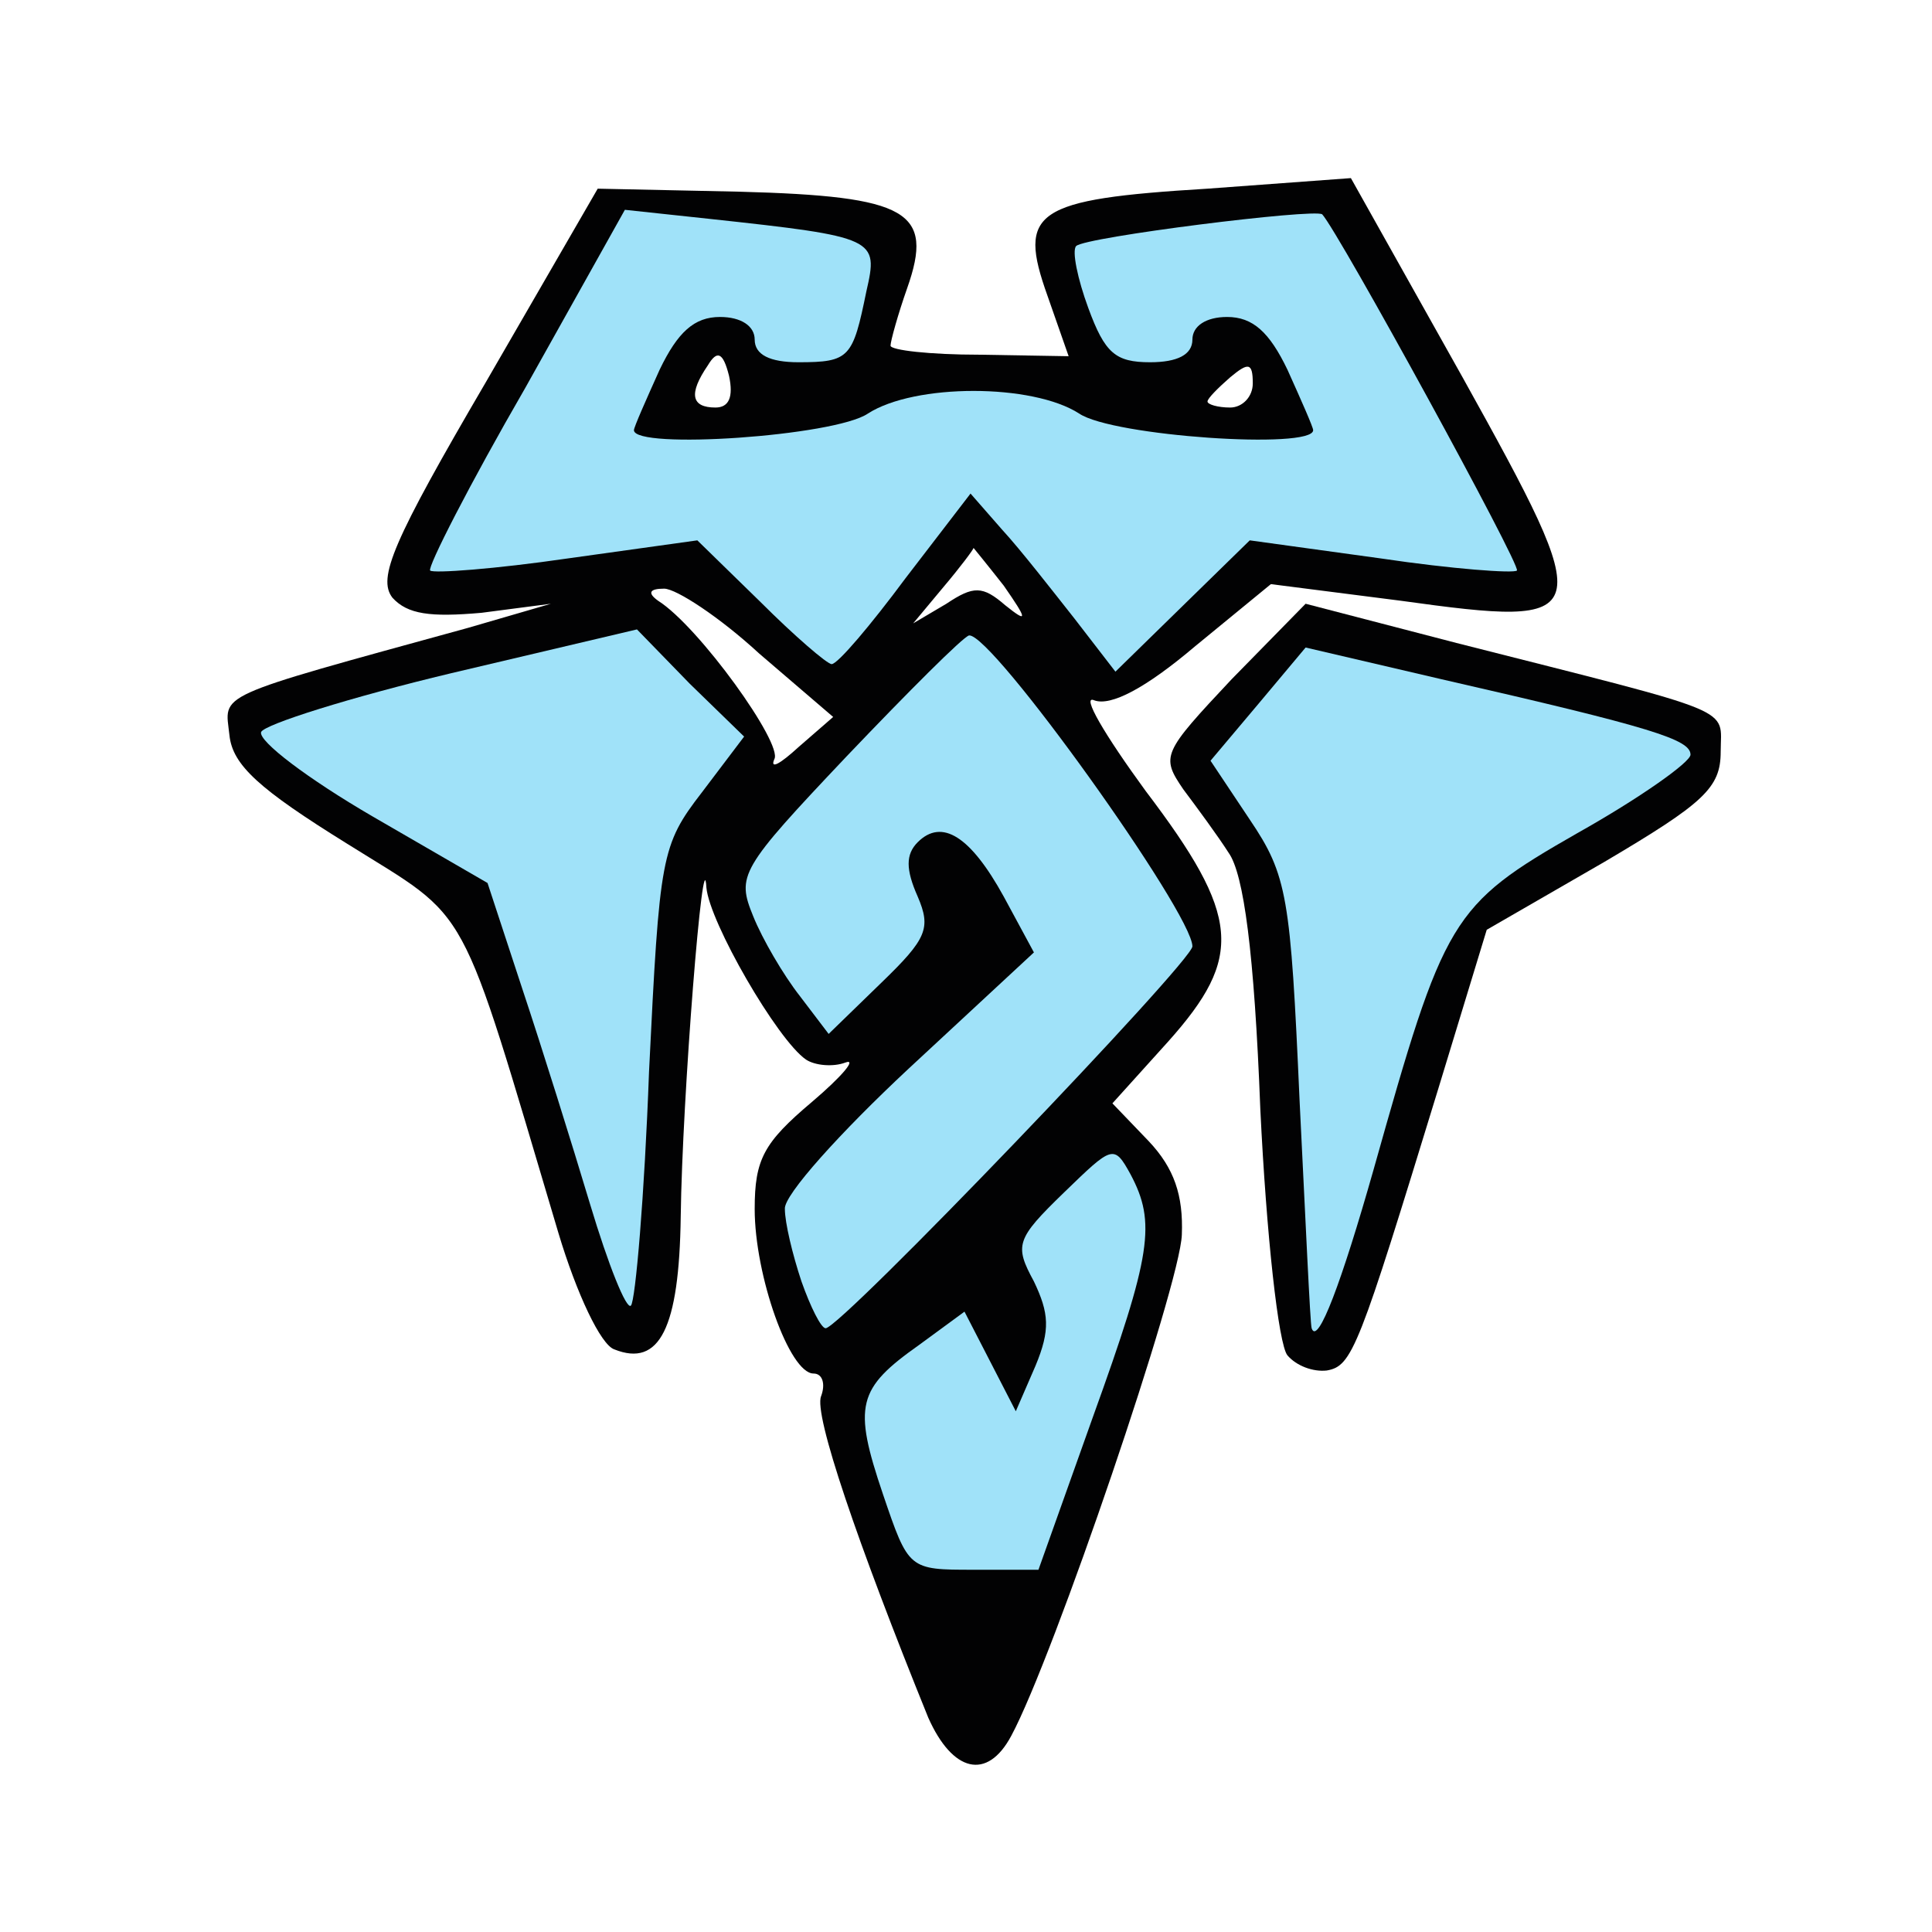
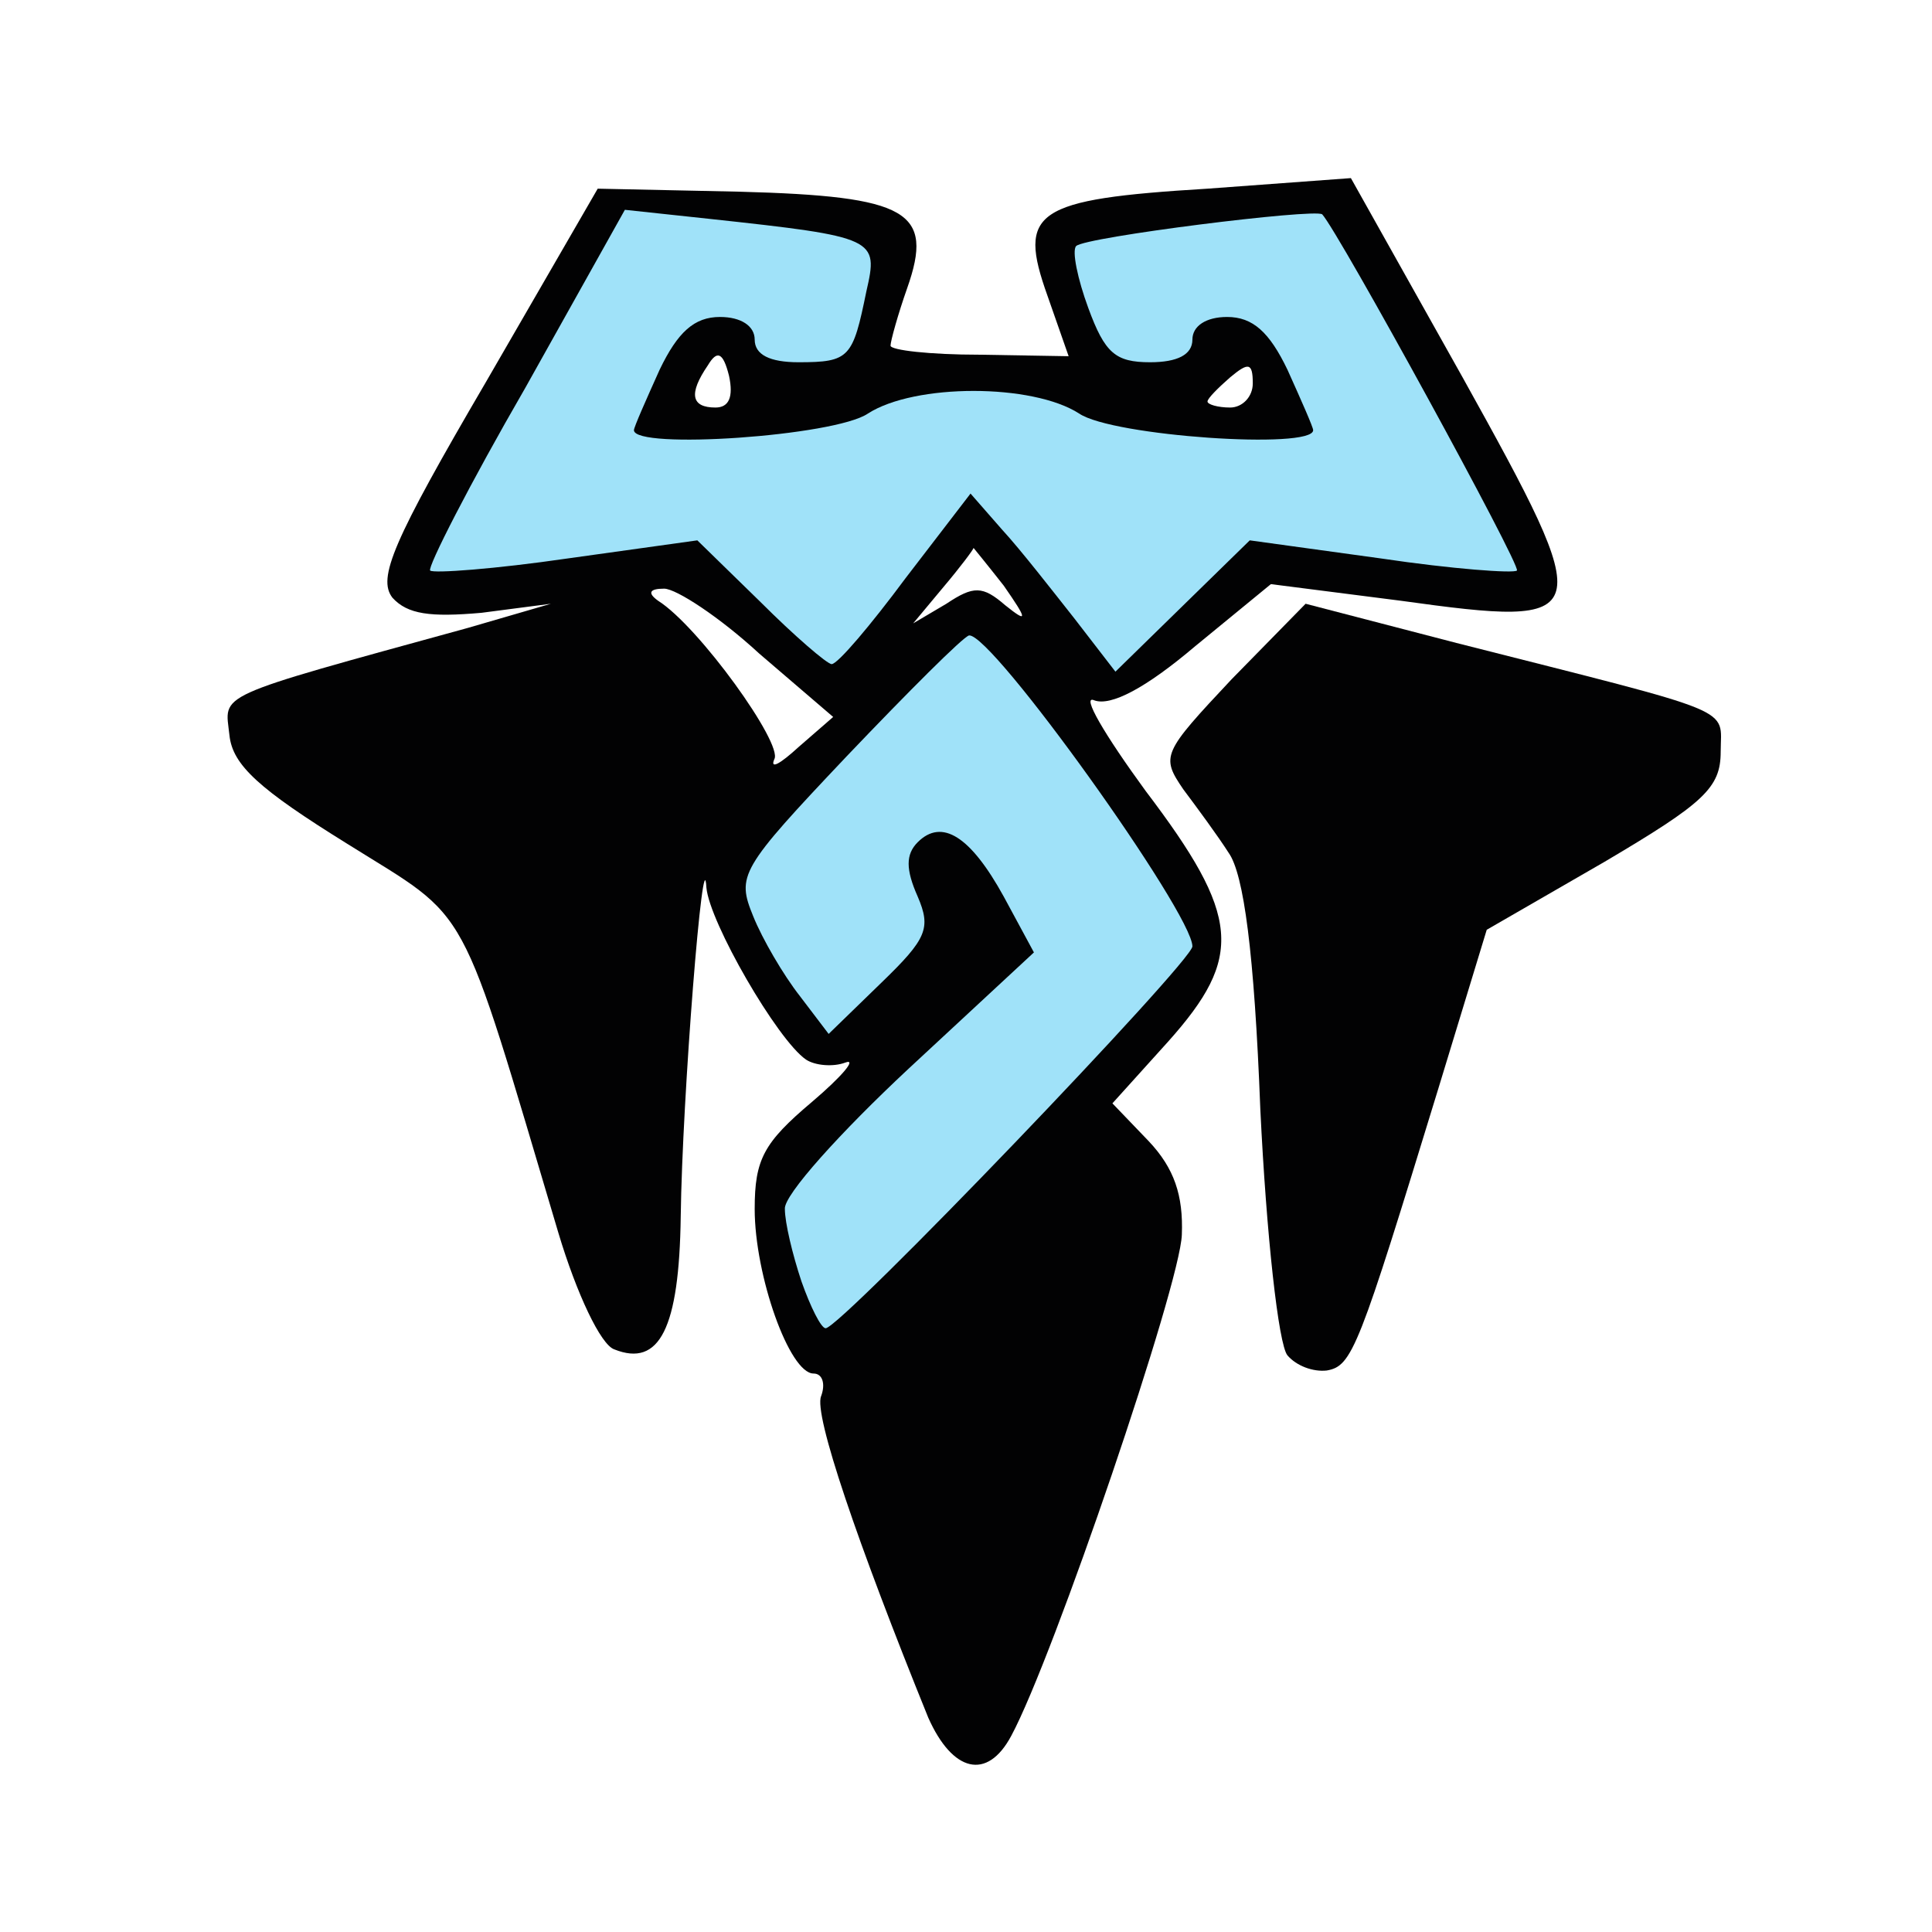
<svg xmlns="http://www.w3.org/2000/svg" version="1.0" width="128px" height="128px" viewBox="0 0 1280 1280" preserveAspectRatio="xMidYMid meet">
  <g id="layer101" fill="#020203" stroke="none">
    <path d="M615 1138 c-47 -116 -76 -201 -71 -213 3 -8 1 -15 -5 -15 -16 0 -39 -65 -39 -109 0 -33 6 -44 38 -71 20 -17 30 -29 22 -26 -8 3 -20 2 -26 -2 -19 -13 -64 -91 -66 -114 -2 -36 -16 139 -17 218 -1 74 -14 100 -44 88 -9 -3 -25 -37 -37 -77 -67 -225 -57 -206 -140 -258 -58 -36 -76 -52 -78 -72 -3 -28 -13 -24 158 -71 l55 -16 -46 6 c-34 3 -49 1 -59 -10 -10 -13 0 -37 62 -143 l74 -128 94 2 c112 3 129 13 111 64 -6 17 -11 35 -11 38 0 3 26 6 59 6 l59 1 -14 -40 c-20 -56 -9 -64 106 -71 l95 -7 74 132 c90 162 89 166 -41 148 l-86 -11 -50 41 c-33 28 -56 40 -67 36 -9 -4 7 23 34 60 63 83 65 110 15 166 l-37 41 24 25 c17 18 23 36 22 62 -1 33 -85 280 -113 332 -16 30 -39 24 -55 -12z m-112 -705 c-26 -24 -55 -43 -63 -43 -10 0 -11 3 -4 8 27 17 83 95 77 105 -3 7 4 3 16 -8 l23 -20 -49 -42z m163 -32 c15 12 15 10 -1 -13 -11 -14 -20 -25 -20 -25 0 1 -9 13 -20 26 l-20 24 22 -13 c18 -12 24 -12 39 1z m-183 -152 c-4 -16 -8 -17 -14 -7 -13 19 -11 28 5 28 9 0 12 -7 9 -21z m347 5 c0 -14 -3 -14 -15 -4 -8 7 -15 14 -15 16 0 2 7 4 15 4 8 0 15 -7 15 -16z" />
    <path d="M853 898 c-6 -7 -14 -80 -18 -163 -4 -104 -11 -156 -21 -170 -7 -11 -21 -30 -30 -42 -15 -22 -14 -24 32 -73 l49 -50 100 26 c189 48 175 42 175 72 0 24 -11 34 -77 73 l-78 45 -32 105 c-53 173 -57 184 -74 187 -9 1 -20 -3 -26 -10z" />
  </g>
  <g id="layer102" fill="#a0e2f9" stroke="none">
-     <path d="M585 990 c-20 -59 -17 -70 24 -99 l30 -22 17 33 17 33 13 -30 c10 -24 9 -35 -1 -56 -13 -24 -12 -28 20 -59 32 -31 33 -32 44 -12 17 32 14 53 -25 161 l-36 101 -43 0 c-43 0 -43 0 -60 -50z" />
    <path d="M531 849 c-6 -18 -11 -39 -11 -48 -1 -9 37 -51 82 -93 l83 -77 -20 -37 c-22 -40 -41 -52 -57 -36 -8 8 -8 18 0 36 9 21 6 28 -24 57 l-35 34 -19 -25 c-11 -14 -25 -38 -31 -53 -11 -27 -9 -31 62 -106 41 -43 77 -79 81 -80 15 -2 148 184 148 206 0 10 -233 253 -243 253 -3 0 -10 -14 -16 -31z" />
-     <path d="M869 880 c-1 -3 -4 -71 -8 -151 -6 -135 -8 -149 -33 -186 l-26 -39 32 -38 31 -37 90 21 c140 32 165 40 165 50 0 5 -34 29 -75 52 -84 48 -88 56 -135 223 -21 74 -37 117 -41 105z" />
-     <path d="M391 798 c-12 -40 -32 -104 -45 -143 l-23 -70 -76 -44 c-43 -25 -76 -50 -74 -56 2 -5 59 -23 126 -39 l123 -29 35 36 36 35 -28 37 c-27 35 -28 42 -35 185 -3 82 -9 152 -12 155 -3 3 -15 -27 -27 -67z" />
    <path d="M504 399 l-42 -41 -86 12 c-48 7 -89 10 -91 8 -2 -2 26 -57 63 -121 l66 -118 56 6 c111 12 112 13 104 48 -9 44 -11 47 -45 47 -19 0 -29 -5 -29 -15 0 -9 -9 -15 -23 -15 -17 0 -28 10 -40 35 -9 20 -17 38 -17 40 0 13 133 4 155 -11 31 -20 109 -20 140 0 22 15 155 24 155 11 0 -2 -8 -20 -17 -40 -12 -25 -23 -35 -40 -35 -14 0 -23 6 -23 15 0 10 -10 15 -28 15 -23 0 -30 -6 -41 -36 -7 -19 -11 -38 -8 -41 6 -6 158 -25 163 -21 11 12 132 233 129 236 -2 2 -43 -1 -90 -8 l-87 -12 -44 43 -45 44 -27 -35 c-15 -19 -36 -46 -48 -59 l-21 -24 -43 56 c-23 31 -45 57 -49 57 -3 0 -25 -19 -47 -41z" />
  </g>
</svg>